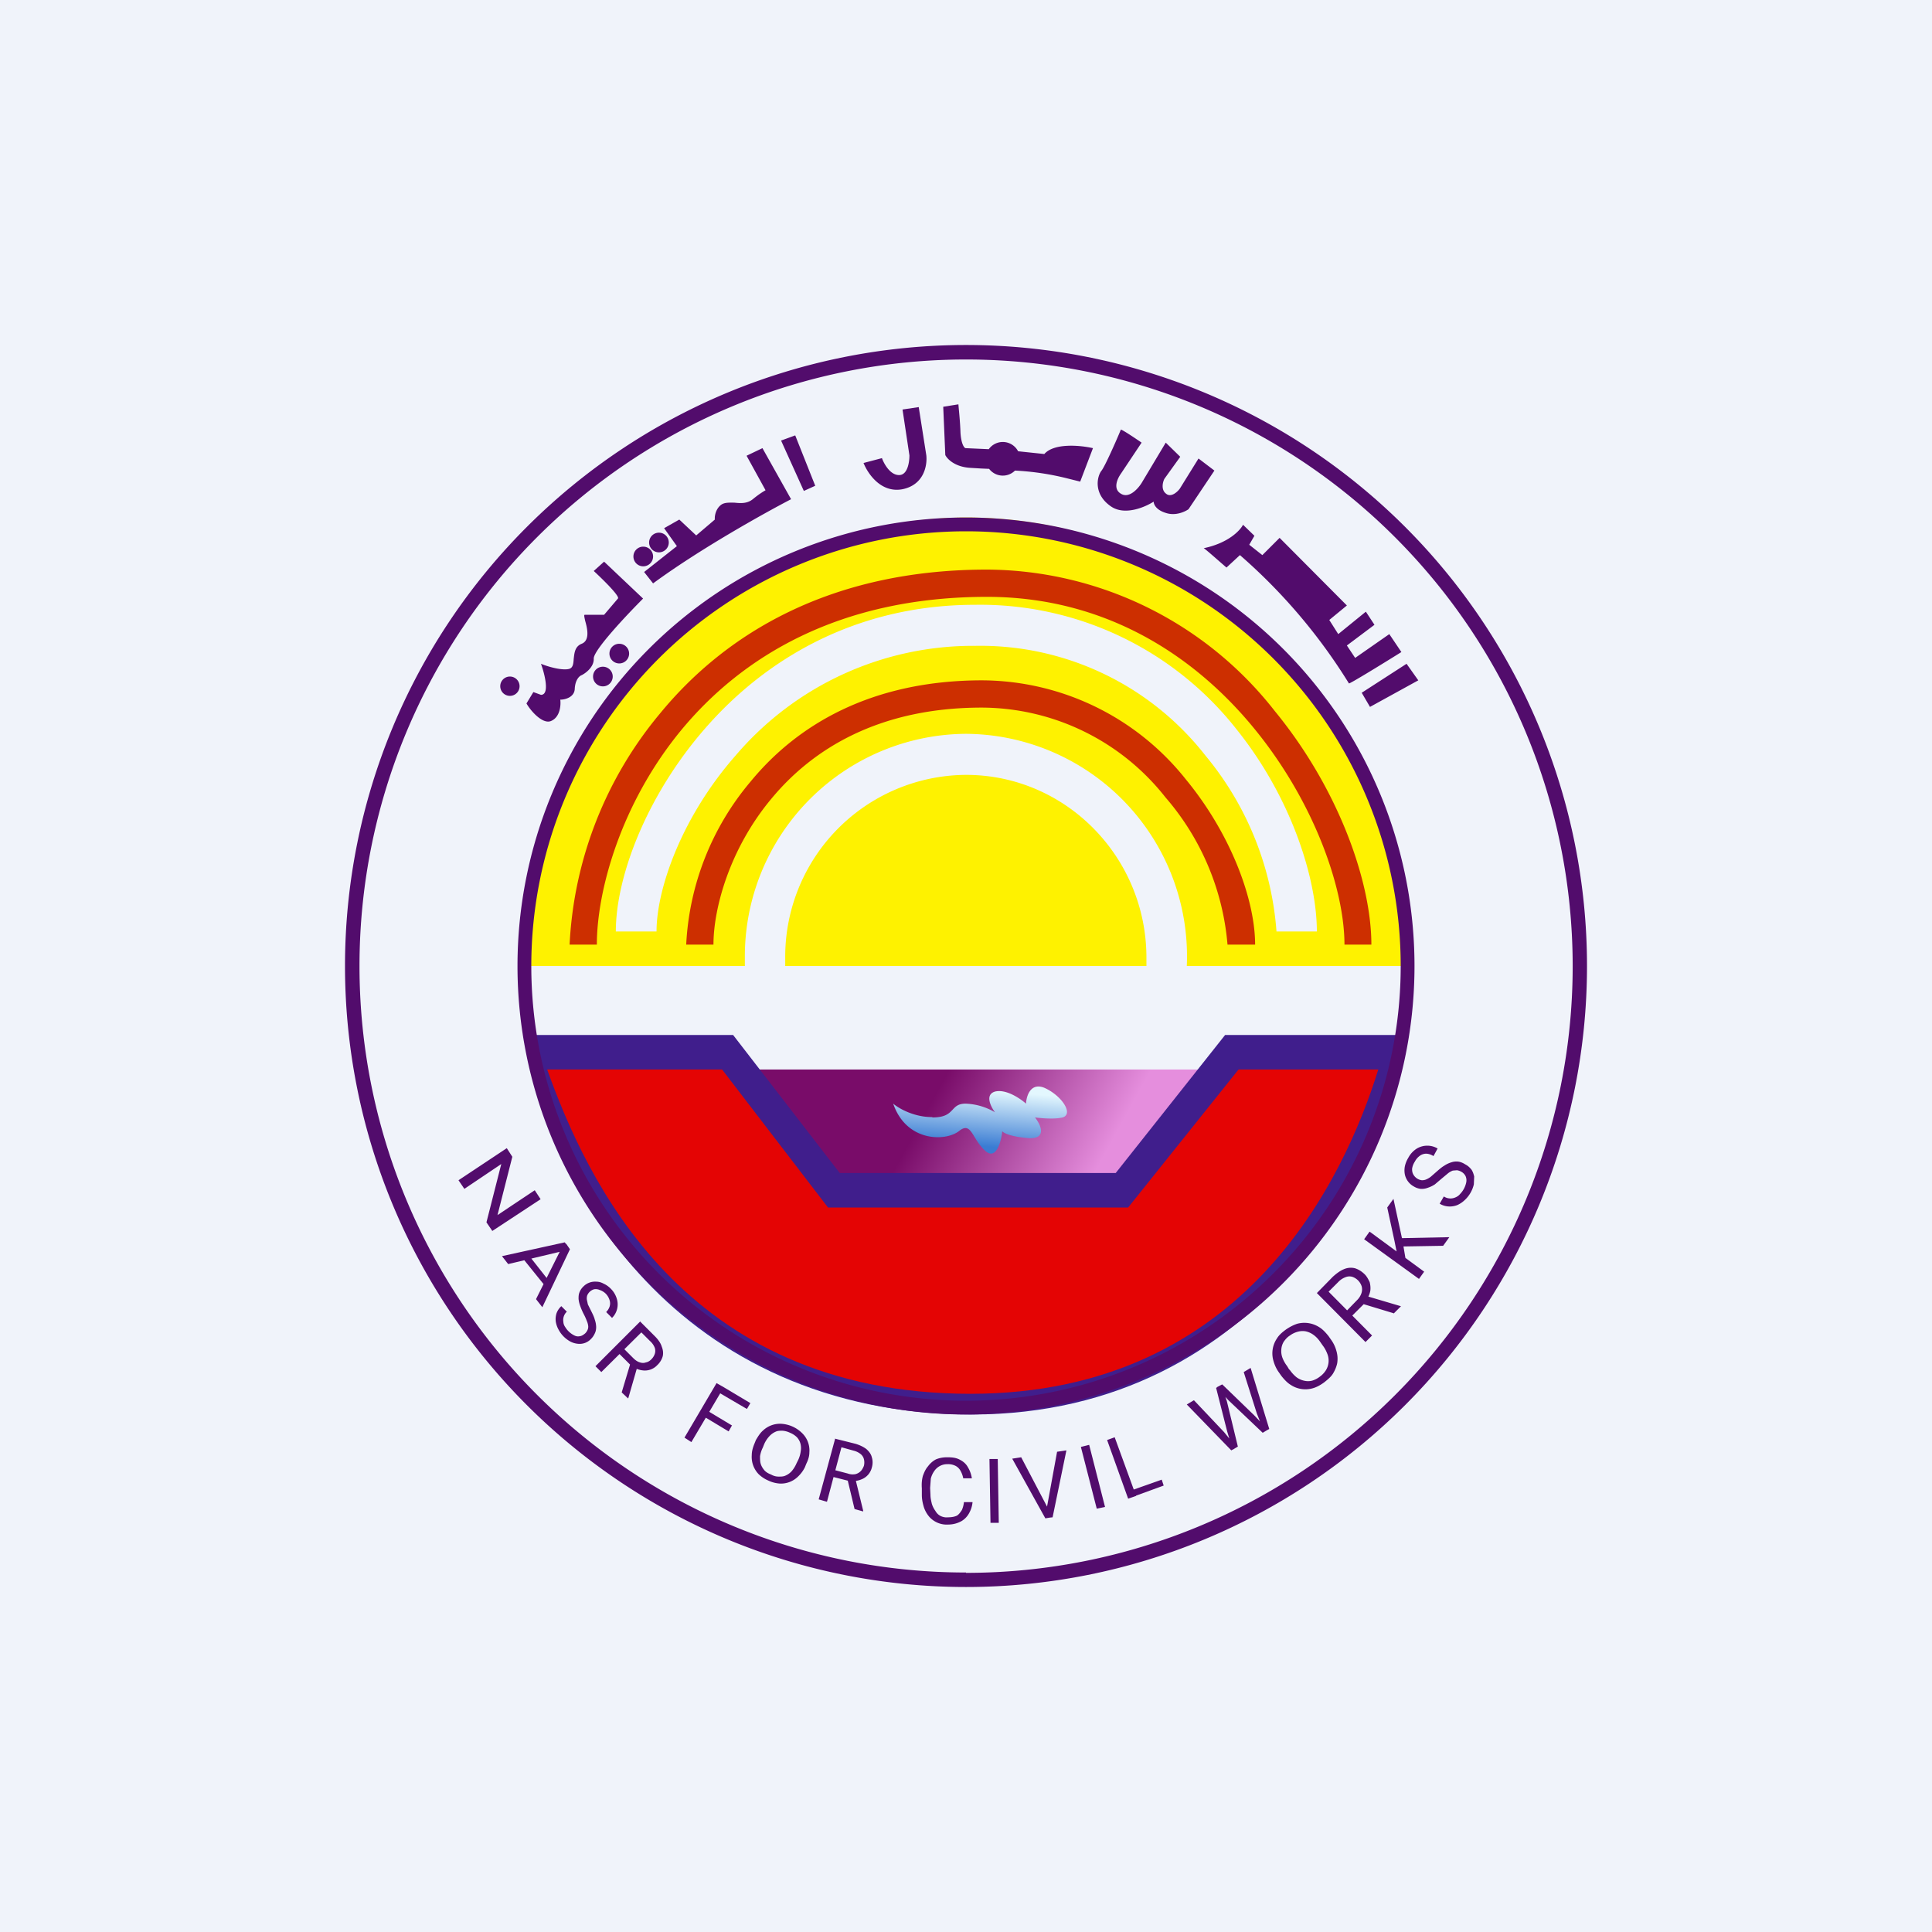
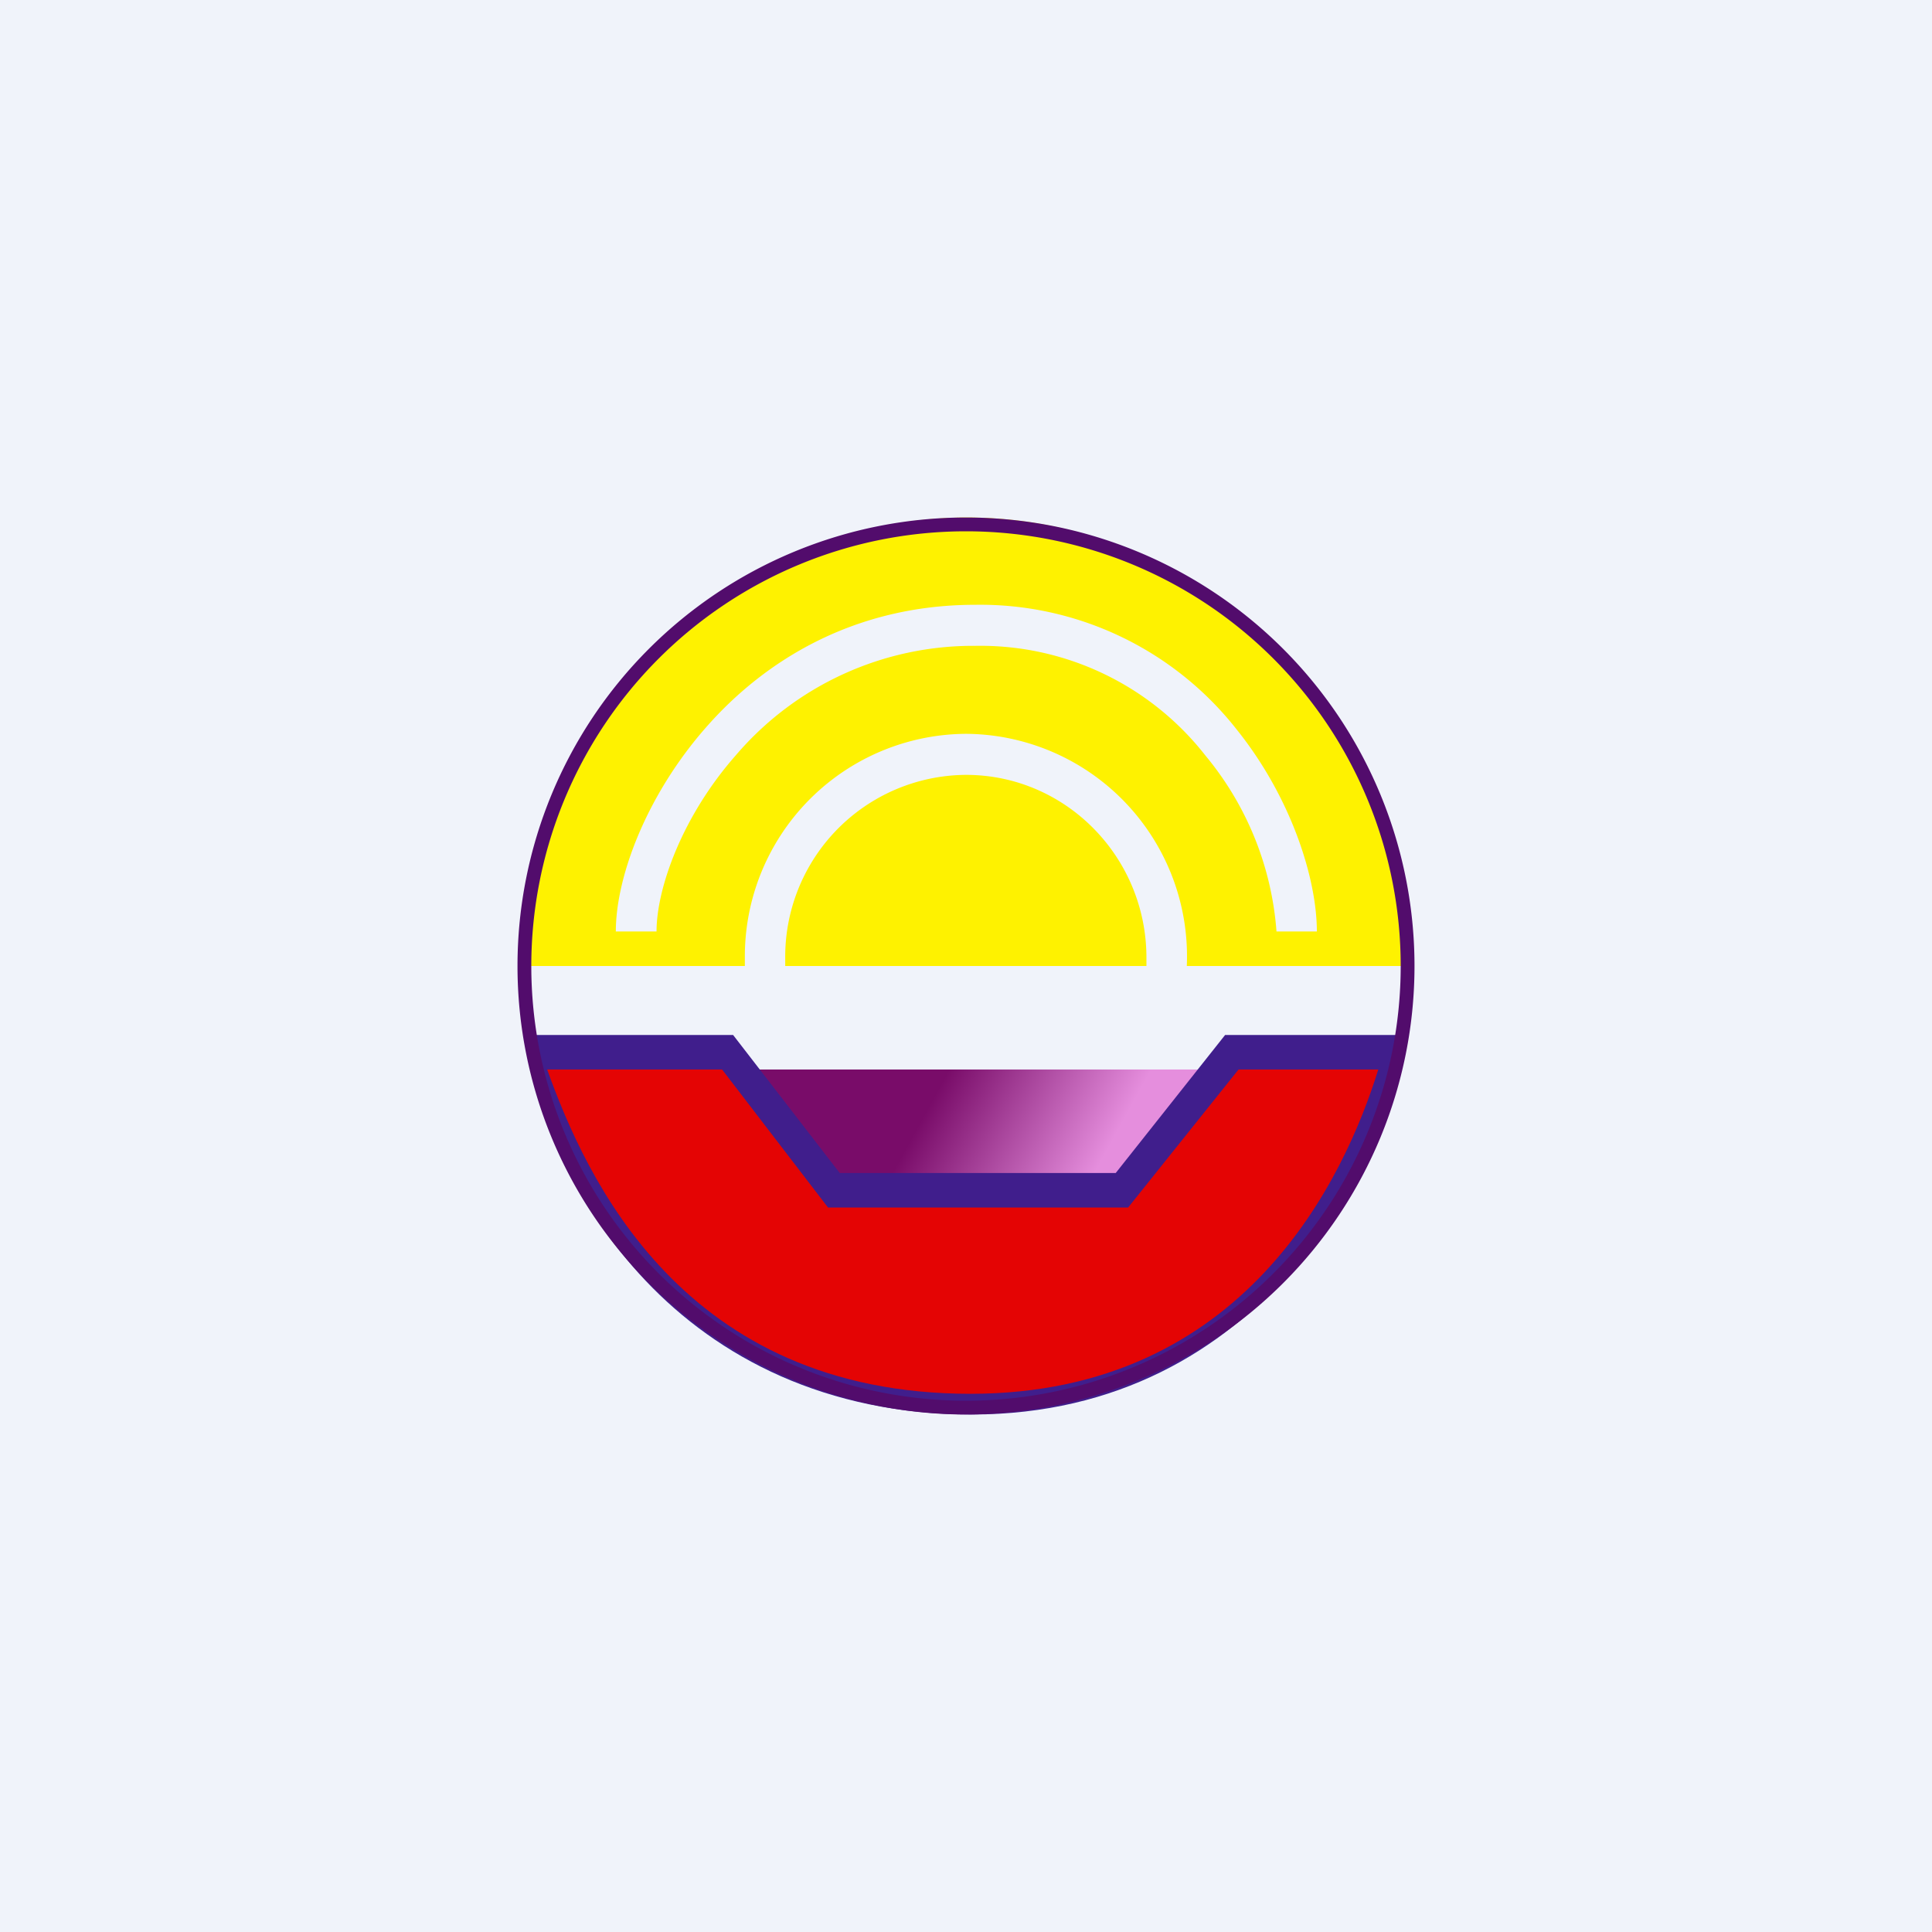
<svg xmlns="http://www.w3.org/2000/svg" width="56" height="56" viewBox="0 0 56 56">
  <path fill="#F0F3FA" d="M0 0h56v56H0z" />
  <path d="M35.5 31H21.9l1.2 3.48 9.95.52 2.45-4Z" fill="url(#arn5mpgts)" />
-   <path d="M27.02 32.38c-.54 0-.98-.26-1.13-.39.38 1.11 1.51 1.1 1.9.8.37-.3.37.2.76.56.32.3.47-.25.5-.56.04.05.24.16.78.2.53.02.33-.4.17-.6.16.02.55.06.8 0 .33-.1-.03-.64-.53-.86-.4-.16-.52.24-.53.46-.17-.15-.58-.43-.9-.35-.3.09-.12.44 0 .6a1.8 1.8 0 0 0-.85-.25c-.47 0-.28.4-.96.4Z" fill="url(#brn5mpgts)" />
-   <path fill-rule="evenodd" d="M28 45.59a17.58 17.58 0 1 0 0-35.17 17.58 17.58 0 0 0 0 35.16Zm0 .41a18 18 0 1 0 0-36 18 18 0 0 0 0 36Z" fill="#520C6C" />
  <path fill-rule="evenodd" d="M15.39 27.76V28h6.2v-.24A6.45 6.45 0 0 1 28 21.27 6.45 6.45 0 0 1 34.4 28h6.21v-.24C40.61 20.71 34.97 15 28 15a12.69 12.69 0 0 0-12.61 12.76Zm7.37 0V28h10.47v-.24c0-2.92-2.34-5.3-5.23-5.3a5.27 5.27 0 0 0-5.24 5.3ZM19.03 27c0-1.25.74-3.34 2.3-5.11a9.04 9.04 0 0 1 6.94-3.17 8.28 8.28 0 0 1 6.67 3.18A9.02 9.02 0 0 1 37 27h1.17c0-1.53-.74-3.88-2.32-5.85a9.45 9.45 0 0 0-7.58-3.62c-3.49 0-6.1 1.6-7.82 3.57-1.7 1.94-2.6 4.3-2.6 5.9h1.18Z" fill="#FEF200" />
-   <path d="M17.3 27.38c0-1.54.68-4.07 2.44-6.21 1.75-2.12 4.57-3.87 8.87-3.87 3.4 0 5.99 1.68 7.73 3.8 1.76 2.14 2.63 4.67 2.63 6.28h.78c0-1.83-.96-4.53-2.8-6.77a10.65 10.65 0 0 0-8.34-4.1c-4.54 0-7.58 1.86-9.47 4.16a11.31 11.31 0 0 0-2.63 6.71h.79Zm3.38 0c0-1.04.46-2.77 1.68-4.23 1.2-1.45 3.13-2.64 6.1-2.64a6.8 6.8 0 0 1 5.32 2.6 7.47 7.47 0 0 1 1.8 4.27h.8c0-1.3-.7-3.2-2-4.78a7.58 7.58 0 0 0-5.91-2.88c-3.22 0-5.37 1.3-6.71 2.93a7.93 7.93 0 0 0-1.87 4.73h.79Z" fill="#CD2F00" />
-   <path d="M21.25 30h-5.87c.34 4.34 4.3 11 12.79 11 8.48 0 12.13-7.52 12.44-11h-5.1l-3.17 4h-8l-3.09-4Z" fill="#401E8C" />
+   <path d="M21.25 30h-5.87c.34 4.34 4.3 11 12.79 11 8.48 0 12.13-7.52 12.44-11h-5.1l-3.17 4h-8Z" fill="#401E8C" />
  <path d="M20.93 31h-5.07c1.12 3.12 3.92 9.4 12.27 9.4 7.96 0 10.85-6.28 11.82-9.4H35.9l-3.2 4H24l-3.07-4Z" fill="#E40404" />
  <path fill-rule="evenodd" d="M28 40.6a12.6 12.6 0 1 0 0-25.2 12.6 12.6 0 0 0 0 25.2Zm0 .4a13 13 0 1 0 0-26 13 13 0 0 0 0 26Z" fill="#520C6C" />
-   <path d="m39.7 35.7 1.58 1.16-.15.21-1.59-1.15.15-.21Zm.69-.95.26 1.2.11.65-.24-.13-.1-.5-.21-.97.18-.25Zm1.44 1.36-1.2.02-.08-.24 1.46-.03-.18.25ZM35.57 41.49l-.32-1.26.15-.09.16.47.32 1.32-.15.09-.16-.53Zm-.96-.9.87.92.36.44-.15.09-1.29-1.33.2-.12Zm1.82.38-.38-1.2.2-.12.54 1.77-.15.08-.21-.53Zm-1-.84.93.9.39.41-.15.09-1-.95-.33-.37.15-.08ZM33.67 42.88l.06.18-.85.31-.06-.18.85-.3Zm-1.36-1.22.62 1.7-.23.08-.61-1.7.22-.08ZM30.34 43.72l.3-1.64.27-.04-.4 1.94-.19.02.02-.28Zm-.74-1.48.77 1.47.11.27-.18.03-.96-1.73.26-.04ZM28.92 42.29l.03 1.85h-.24l-.03-1.85h.24ZM31.57 41.88l.46 1.8-.24.05-.46-1.79.24-.06ZM27.94 43.54h.25a.8.8 0 0 1-.1.32.6.6 0 0 1-.22.23.8.8 0 0 1-.38.1.68.68 0 0 1-.55-.22.83.83 0 0 1-.16-.28c-.03-.1-.06-.22-.06-.36v-.19c-.01-.13 0-.25.03-.36.04-.11.08-.2.15-.28a.68.68 0 0 1 .23-.2c.1-.04.2-.06.32-.06.14 0 .26.01.37.07.1.05.18.12.23.21.06.1.1.2.12.33h-.25a.7.7 0 0 0-.08-.22.35.35 0 0 0-.14-.14.48.48 0 0 0-.24-.05.45.45 0 0 0-.38.2.64.64 0 0 0-.1.22l-.02.27.01.2c0 .09.02.17.04.26a.7.7 0 0 0 .1.2c.04.07.09.12.15.15s.14.05.22.04c.11 0 .2-.02.26-.05.06-.04.1-.1.14-.16a.74.74 0 0 0 .06-.23ZM23.37 42.43l-.04.1a.95.95 0 0 1-.2.27.7.7 0 0 1-.55.2.93.93 0 0 1-.32-.09.93.93 0 0 1-.27-.18.72.72 0 0 1-.2-.55c0-.11.03-.22.08-.34l.04-.1c.06-.1.12-.2.2-.27a.72.72 0 0 1 .55-.2.94.94 0 0 1 .6.28.7.7 0 0 1 .2.55c0 .1-.03.21-.09.33Zm-.28-.02.05-.1a.86.86 0 0 0 .07-.25.51.51 0 0 0-.01-.22.45.45 0 0 0-.1-.18.61.61 0 0 0-.2-.13.6.6 0 0 0-.22-.06c-.07 0-.14 0-.2.03a.54.54 0 0 0-.18.13.83.83 0 0 0-.15.23l-.04.1a.84.84 0 0 0-.08.25c0 .08 0 .16.02.22.02.07.06.13.1.18.05.06.12.1.2.13.07.04.14.06.22.06.07 0 .14 0 .2-.03a.52.52 0 0 0 .18-.13.9.9 0 0 0 .14-.23ZM37.07 39.78l.07.1c.08.1.17.2.27.26a.77.77 0 0 0 .64.1c.11-.03.22-.09.33-.17.1-.08.2-.16.26-.26s.1-.2.12-.3a.8.8 0 0 0-.02-.34 1 1 0 0 0-.16-.34l-.07-.1c-.08-.1-.17-.2-.27-.26a.8.8 0 0 0-.64-.1c-.12.04-.23.1-.33.17-.11.08-.2.16-.26.26a.77.77 0 0 0-.1.64c.03.11.08.23.16.34Zm.3-.08-.06-.1a.95.95 0 0 1-.14-.25.56.56 0 0 1-.03-.24.5.5 0 0 1 .07-.22c.05-.07.1-.13.18-.18a.66.66 0 0 1 .23-.11.51.51 0 0 1 .23-.01.6.6 0 0 1 .22.1c.07.05.14.12.2.21l.07.1c.07.09.11.18.14.26a.53.53 0 0 1-.05.46.66.66 0 0 1-.17.18.68.68 0 0 1-.23.12.48.48 0 0 1-.23 0 .58.58 0 0 1-.22-.1 1 1 0 0 1-.2-.22ZM20.98 40.21l-.94 1.59-.2-.13.93-1.58.21.12Zm.24 1.1-.1.18-.7-.42.1-.17.7.42Zm.53-.64-.1.17-.82-.48.1-.18.82.49ZM18.55 38.3l.43.43c.1.1.17.2.2.3.04.1.05.19.03.28a.56.56 0 0 1-.16.26.49.49 0 0 1-.43.15.64.64 0 0 1-.24-.08l-.06-.03-.4-.4.13-.15.3.3c.07.07.13.11.2.13.06.02.12.02.17 0 .06-.01.11-.04.16-.09a.4.4 0 0 0 .1-.16.28.28 0 0 0 0-.17.5.5 0 0 0-.14-.2l-.25-.25-1.16 1.15-.17-.17 1.3-1.3Zm-.53 2.06.27-.9.18.17-.26.9h-.01l-.18-.17ZM24.2 41.7l.6.15c.13.04.23.09.31.15.08.07.14.15.16.24.03.09.03.2 0 .3a.49.49 0 0 1-.3.34.64.64 0 0 1-.24.05l-.07.01-.55-.14.04-.2.42.11c.08.03.16.03.22.02a.32.32 0 0 0 .16-.09c.04-.04.07-.1.09-.15a.4.4 0 0 0 0-.2.28.28 0 0 0-.09-.14.51.51 0 0 0-.2-.1l-.36-.1-.42 1.58-.24-.07.48-1.77Zm.57 2.04-.22-.92.25.07.22.9v.02l-.25-.07ZM38.17 37.48l.46-.47c.11-.1.22-.18.32-.22a.5.5 0 0 1 .32-.03c.1.03.2.09.29.18.06.06.1.14.14.22.02.08.03.16.02.25a.7.7 0 0 1-.1.25l-.03.08-.44.44-.15-.15.33-.34a.51.51 0 0 0 .13-.2.35.35 0 0 0 .01-.2.43.43 0 0 0-.27-.28.3.3 0 0 0-.2.01.56.56 0 0 0-.21.14l-.28.28 1.26 1.27-.19.19-1.41-1.42Zm2.24.59-.99-.3.2-.2.98.29h.01l-.2.2ZM16.96 38.65a.33.33 0 0 0 .07-.1.22.22 0 0 0 .02-.11.5.5 0 0 0-.04-.15 1.72 1.72 0 0 0-.09-.2 1.82 1.82 0 0 1-.1-.23.82.82 0 0 1-.05-.21c0-.07 0-.13.03-.2a.46.46 0 0 1 .11-.16.47.47 0 0 1 .37-.14c.08 0 .15.02.22.06.07.03.14.08.2.14.1.1.15.2.18.3a.55.55 0 0 1-.14.55l-.17-.17a.4.4 0 0 0 .1-.16.3.3 0 0 0 0-.18.45.45 0 0 0-.12-.2.46.46 0 0 0-.17-.1.28.28 0 0 0-.16-.02.31.31 0 0 0-.2.18.29.29 0 0 0-.01.12l.03.14.09.18c.05.1.09.18.11.26a.7.7 0 0 1 .04.21c0 .07-.01.13-.04.19a.52.52 0 0 1-.11.16.45.45 0 0 1-.38.14.59.59 0 0 1-.21-.06.85.85 0 0 1-.35-.35.7.7 0 0 1-.08-.23.56.56 0 0 1 .02-.24.52.52 0 0 1 .14-.21l.16.16a.33.33 0 0 0-.1.3c0 .04.02.1.05.14a.64.64 0 0 0 .27.25c.06.03.11.03.16.02.06-.01.1-.04.15-.08ZM42.35 33.96a.35.35 0 0 0-.12-.04l-.12.01a.54.54 0 0 0-.14.08l-.18.15-.2.17a.87.87 0 0 1-.21.1.49.49 0 0 1-.2.03.49.49 0 0 1-.2-.07.52.52 0 0 1-.26-.35.62.62 0 0 1 0-.23.79.79 0 0 1 .1-.25.7.7 0 0 1 .25-.27.59.59 0 0 1 .6 0l-.12.22a.43.43 0 0 0-.2-.07.32.32 0 0 0-.18.05.47.47 0 0 0-.16.18.5.5 0 0 0-.08.21c0 .07.01.12.04.17a.33.33 0 0 0 .24.16.3.3 0 0 0 .12-.02.62.62 0 0 0 .14-.08l.16-.14c.08-.07.16-.14.23-.18a.76.76 0 0 1 .21-.1.46.46 0 0 1 .2-.02c.07.01.14.04.2.08.08.04.13.09.18.15.04.06.06.12.08.2l-.01.23a.9.9 0 0 1-.27.46.75.75 0 0 1-.21.14.6.6 0 0 1-.25.04.56.56 0 0 1-.26-.08l.12-.21a.35.35 0 0 0 .33.03c.05-.02.1-.05.14-.1a.68.68 0 0 0 .18-.34.3.3 0 0 0-.02-.18.3.3 0 0 0-.13-.13ZM16.37 36.25l-1.64.39-.18-.23 1.82-.4.11.15-.11.09Zm-.83 1.4.75-1.5.12-.1.11.16-.8 1.68-.18-.23Zm.46-.4-.14.1-.75-.93.15-.12.74.94ZM15.67 34.76l-1.4.92-.17-.25.43-1.69-1.07.72-.17-.25 1.4-.93.16.25-.43 1.69 1.08-.72.17.26ZM27.34 11.79l.06 1.4c.06.12.28.34.71.37l.33.02.23.01a.5.5 0 0 0 .75.05 7.8 7.8 0 0 1 1.53.23l.36.09.37-.97c-.35-.08-1.12-.16-1.41.17l-.76-.08a.5.5 0 0 0-.85-.06l-.67-.03c-.04 0-.13-.12-.15-.45-.01-.33-.05-.68-.06-.82l-.44.07Zm-1.78 1.49-.53.14c.12.3.5.88 1.13.76.63-.13.72-.7.69-.98l-.22-1.4-.47.07.2 1.33c0 .19-.05.57-.3.57-.26 0-.44-.33-.5-.5Zm-9.57 7.61c-.24.13-.6-.27-.73-.5l.2-.33.22.08c.26 0 .11-.6 0-.9.19.08.6.2.81.15.12-.03.13-.15.14-.3.02-.16.03-.35.23-.43.25-.1.16-.46.1-.67-.02-.1-.04-.17-.01-.17h.56l.4-.47c.07-.06-.44-.56-.7-.8l.3-.27 1.13 1.07c-.48.48-1.44 1.5-1.43 1.74.01.24-.23.42-.35.48-.06.02-.18.12-.2.38 0 .26-.28.33-.42.33.02.15 0 .49-.25.61Zm-1.21-.72a.28.28 0 1 0 0-.56.28.28 0 0 0 0 .56Zm2.98-.56a.28.28 0 1 1-.57 0 .28.28 0 0 1 .57 0Zm.19-.38a.28.28 0 1 0 0-.57.28.28 0 0 0 0 .57Zm.98-3.1a.28.28 0 1 1-.57 0 .28.28 0 0 1 .57 0Zm.17-.12a.28.28 0 1 0 0-.57.28.28 0 0 0 0 .57Zm.52-.18-.95.75.26.33c1.36-1 3.23-2.04 4-2.44l-.83-1.48-.46.22.55 1c-.03.02-.15.08-.37.26-.16.13-.35.12-.53.1-.14 0-.27-.01-.37.05-.18.12-.21.35-.2.44l-.54.46-.49-.46-.44.25.37.52Zm3.02-3.06.66 1.46.33-.15-.58-1.46-.41.15Zm9.85-.32c.1.04.44.27.6.38l-.6.9c-.1.14-.24.44 0 .58.24.15.5-.15.6-.31l.7-1.17.42.41-.46.64c-.05.1-.1.32.05.43.14.12.33-.05.4-.15l.54-.87.46.35-.75 1.12c-.1.07-.37.2-.65.11-.3-.09-.36-.26-.36-.33-.25.16-.85.42-1.25.13-.51-.36-.39-.87-.26-1.03.1-.13.42-.85.56-1.19Zm3.06 4c-.2-.17-.6-.53-.66-.56.72-.15 1.06-.52 1.14-.68l.33.32-.15.26.38.3.5-.5 1.95 1.96-.51.42.26.41.8-.65.25.38-.8.6.24.36.99-.69.35.52c-.48.3-1.47.91-1.52.91a16.27 16.27 0 0 0-3.16-3.72l-.4.37Zm3.92 3.63 1.3-.84.34.48-1.4.77-.24-.41Z" fill="#520C6C" />
  <defs>
    <linearGradient id="arn5mpgts" x1="24.32" y1="31.55" x2="31.05" y2="35.24" gradientUnits="userSpaceOnUse">
      <stop offset=".33" stop-color="#790C69" />
      <stop offset="1" stop-color="#E58EDD" />
    </linearGradient>
    <linearGradient id="brn5mpgts" x1="29.55" y1="33.32" x2="29.69" y2="31.69" gradientUnits="userSpaceOnUse">
      <stop stop-color="#3A7CD3" />
      <stop offset="1" stop-color="#E3F7FE" />
    </linearGradient>
  </defs>
</svg>